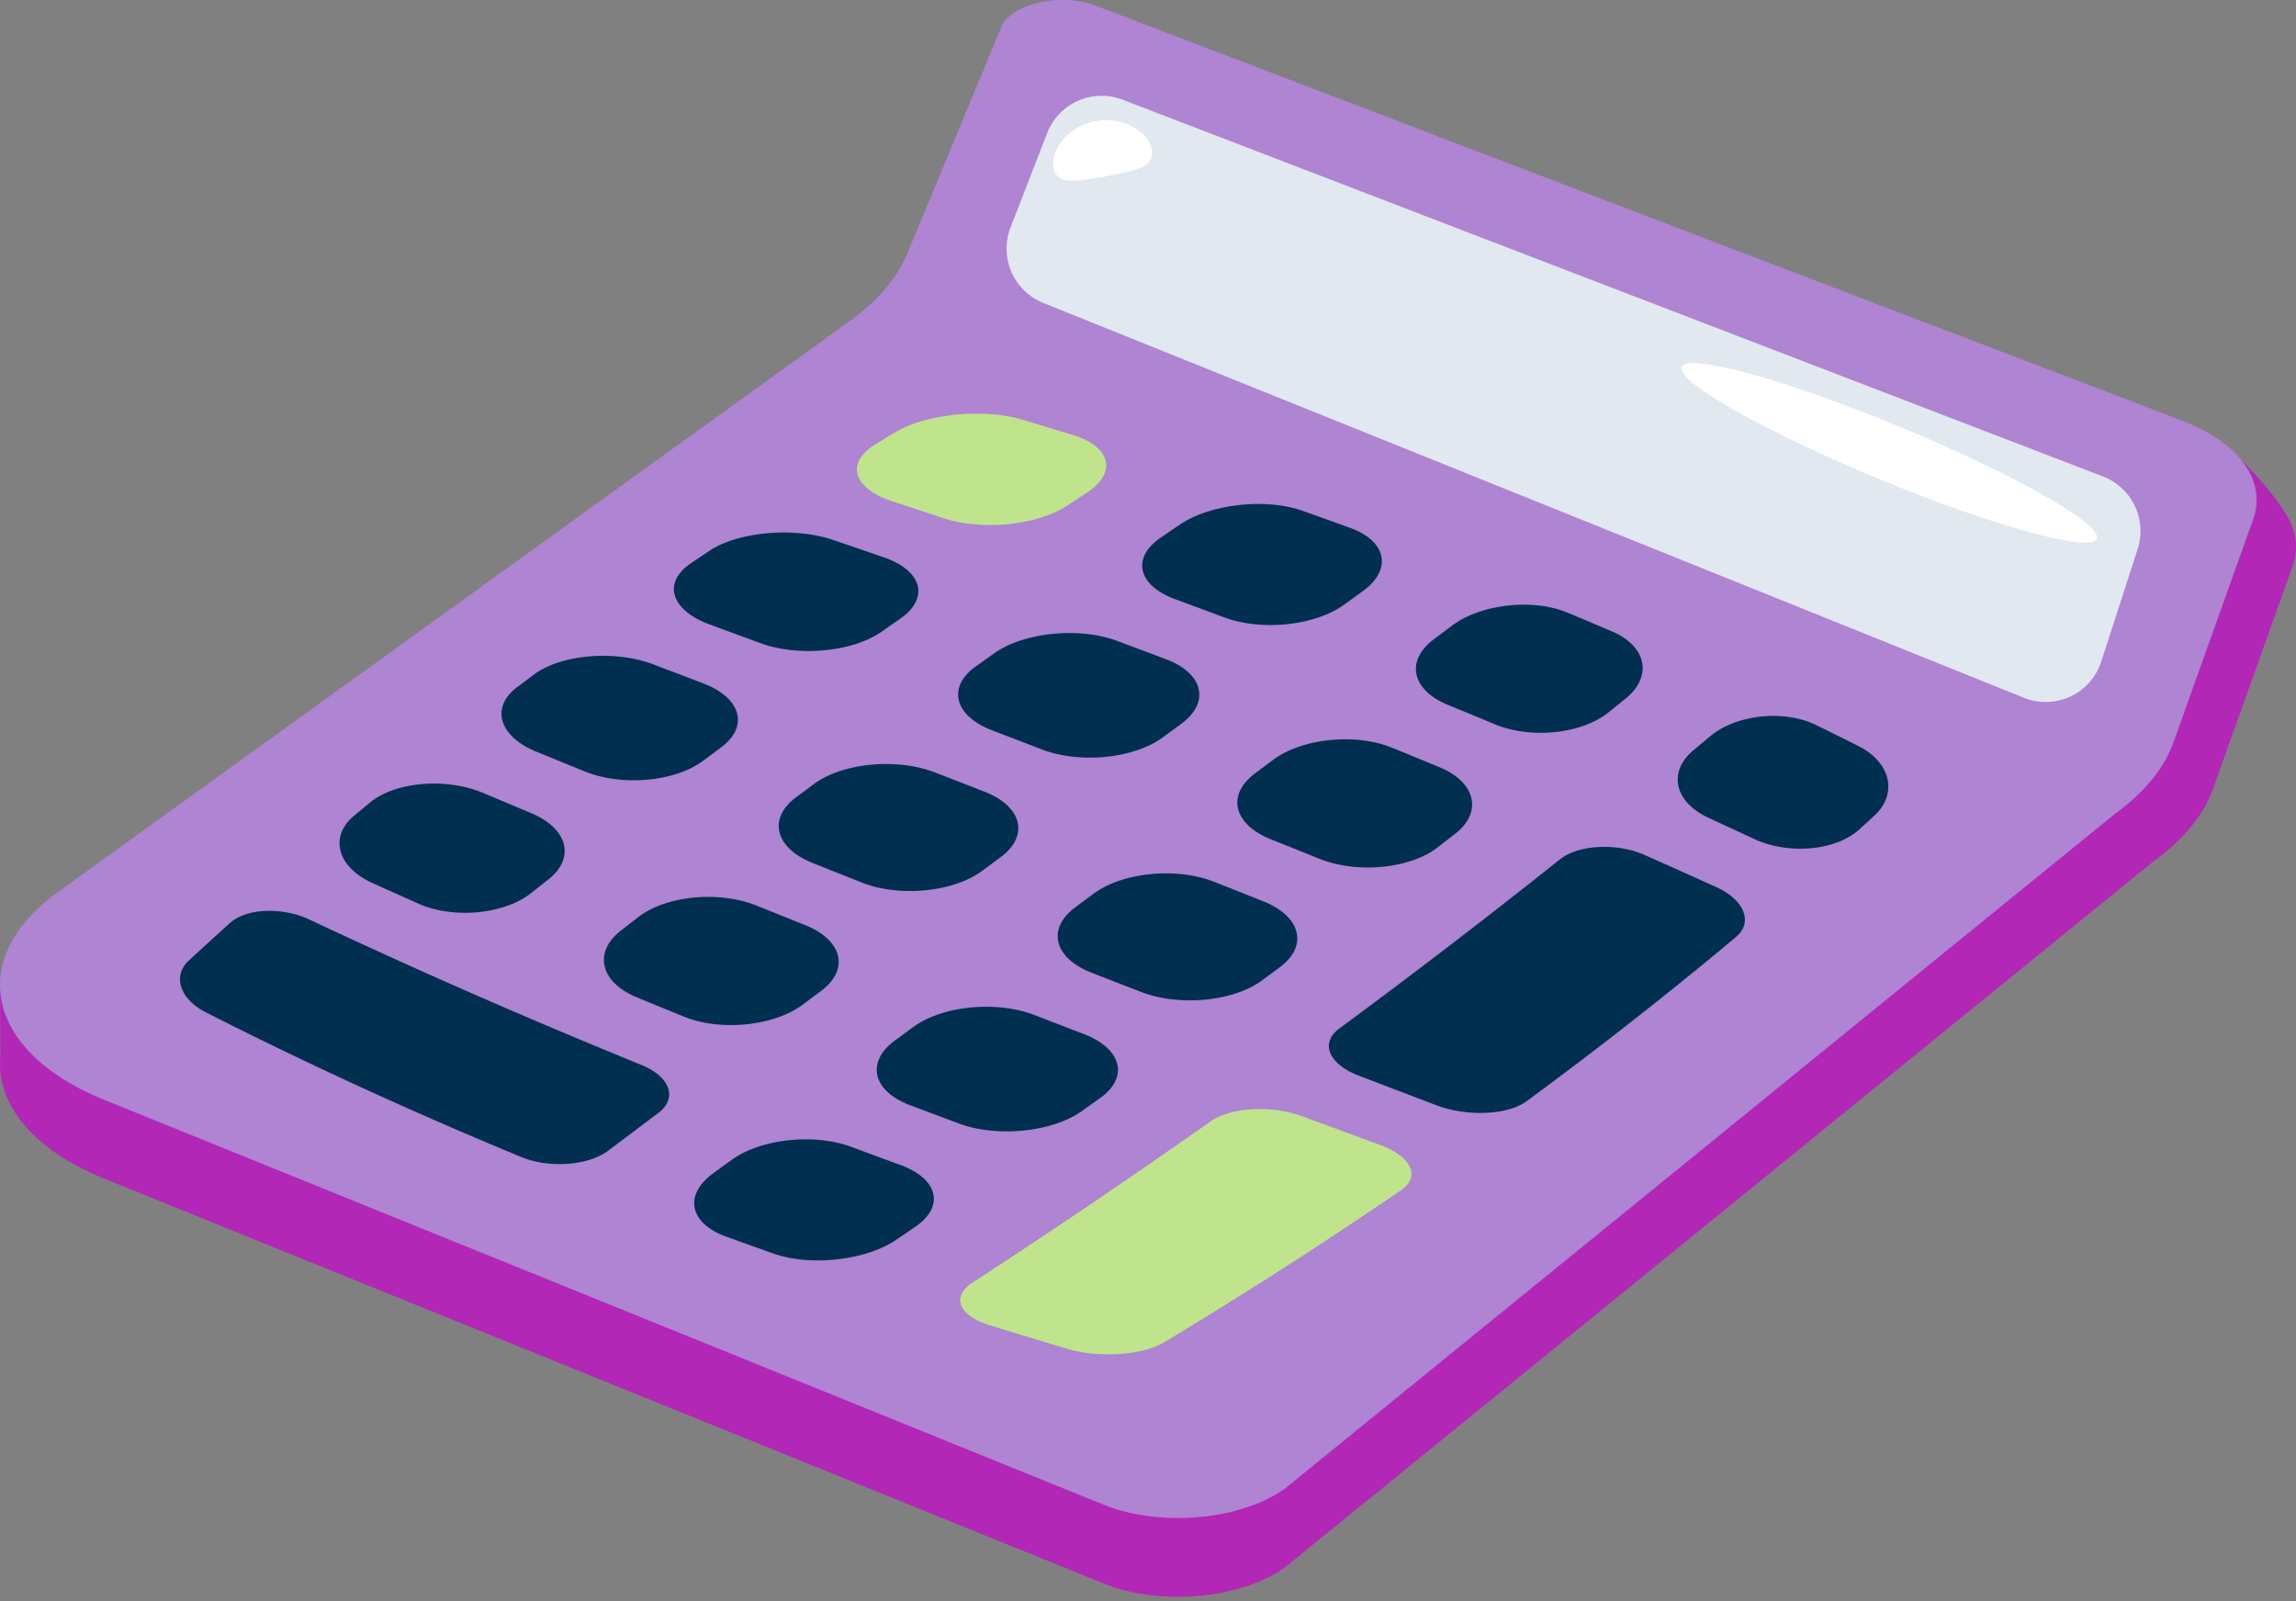
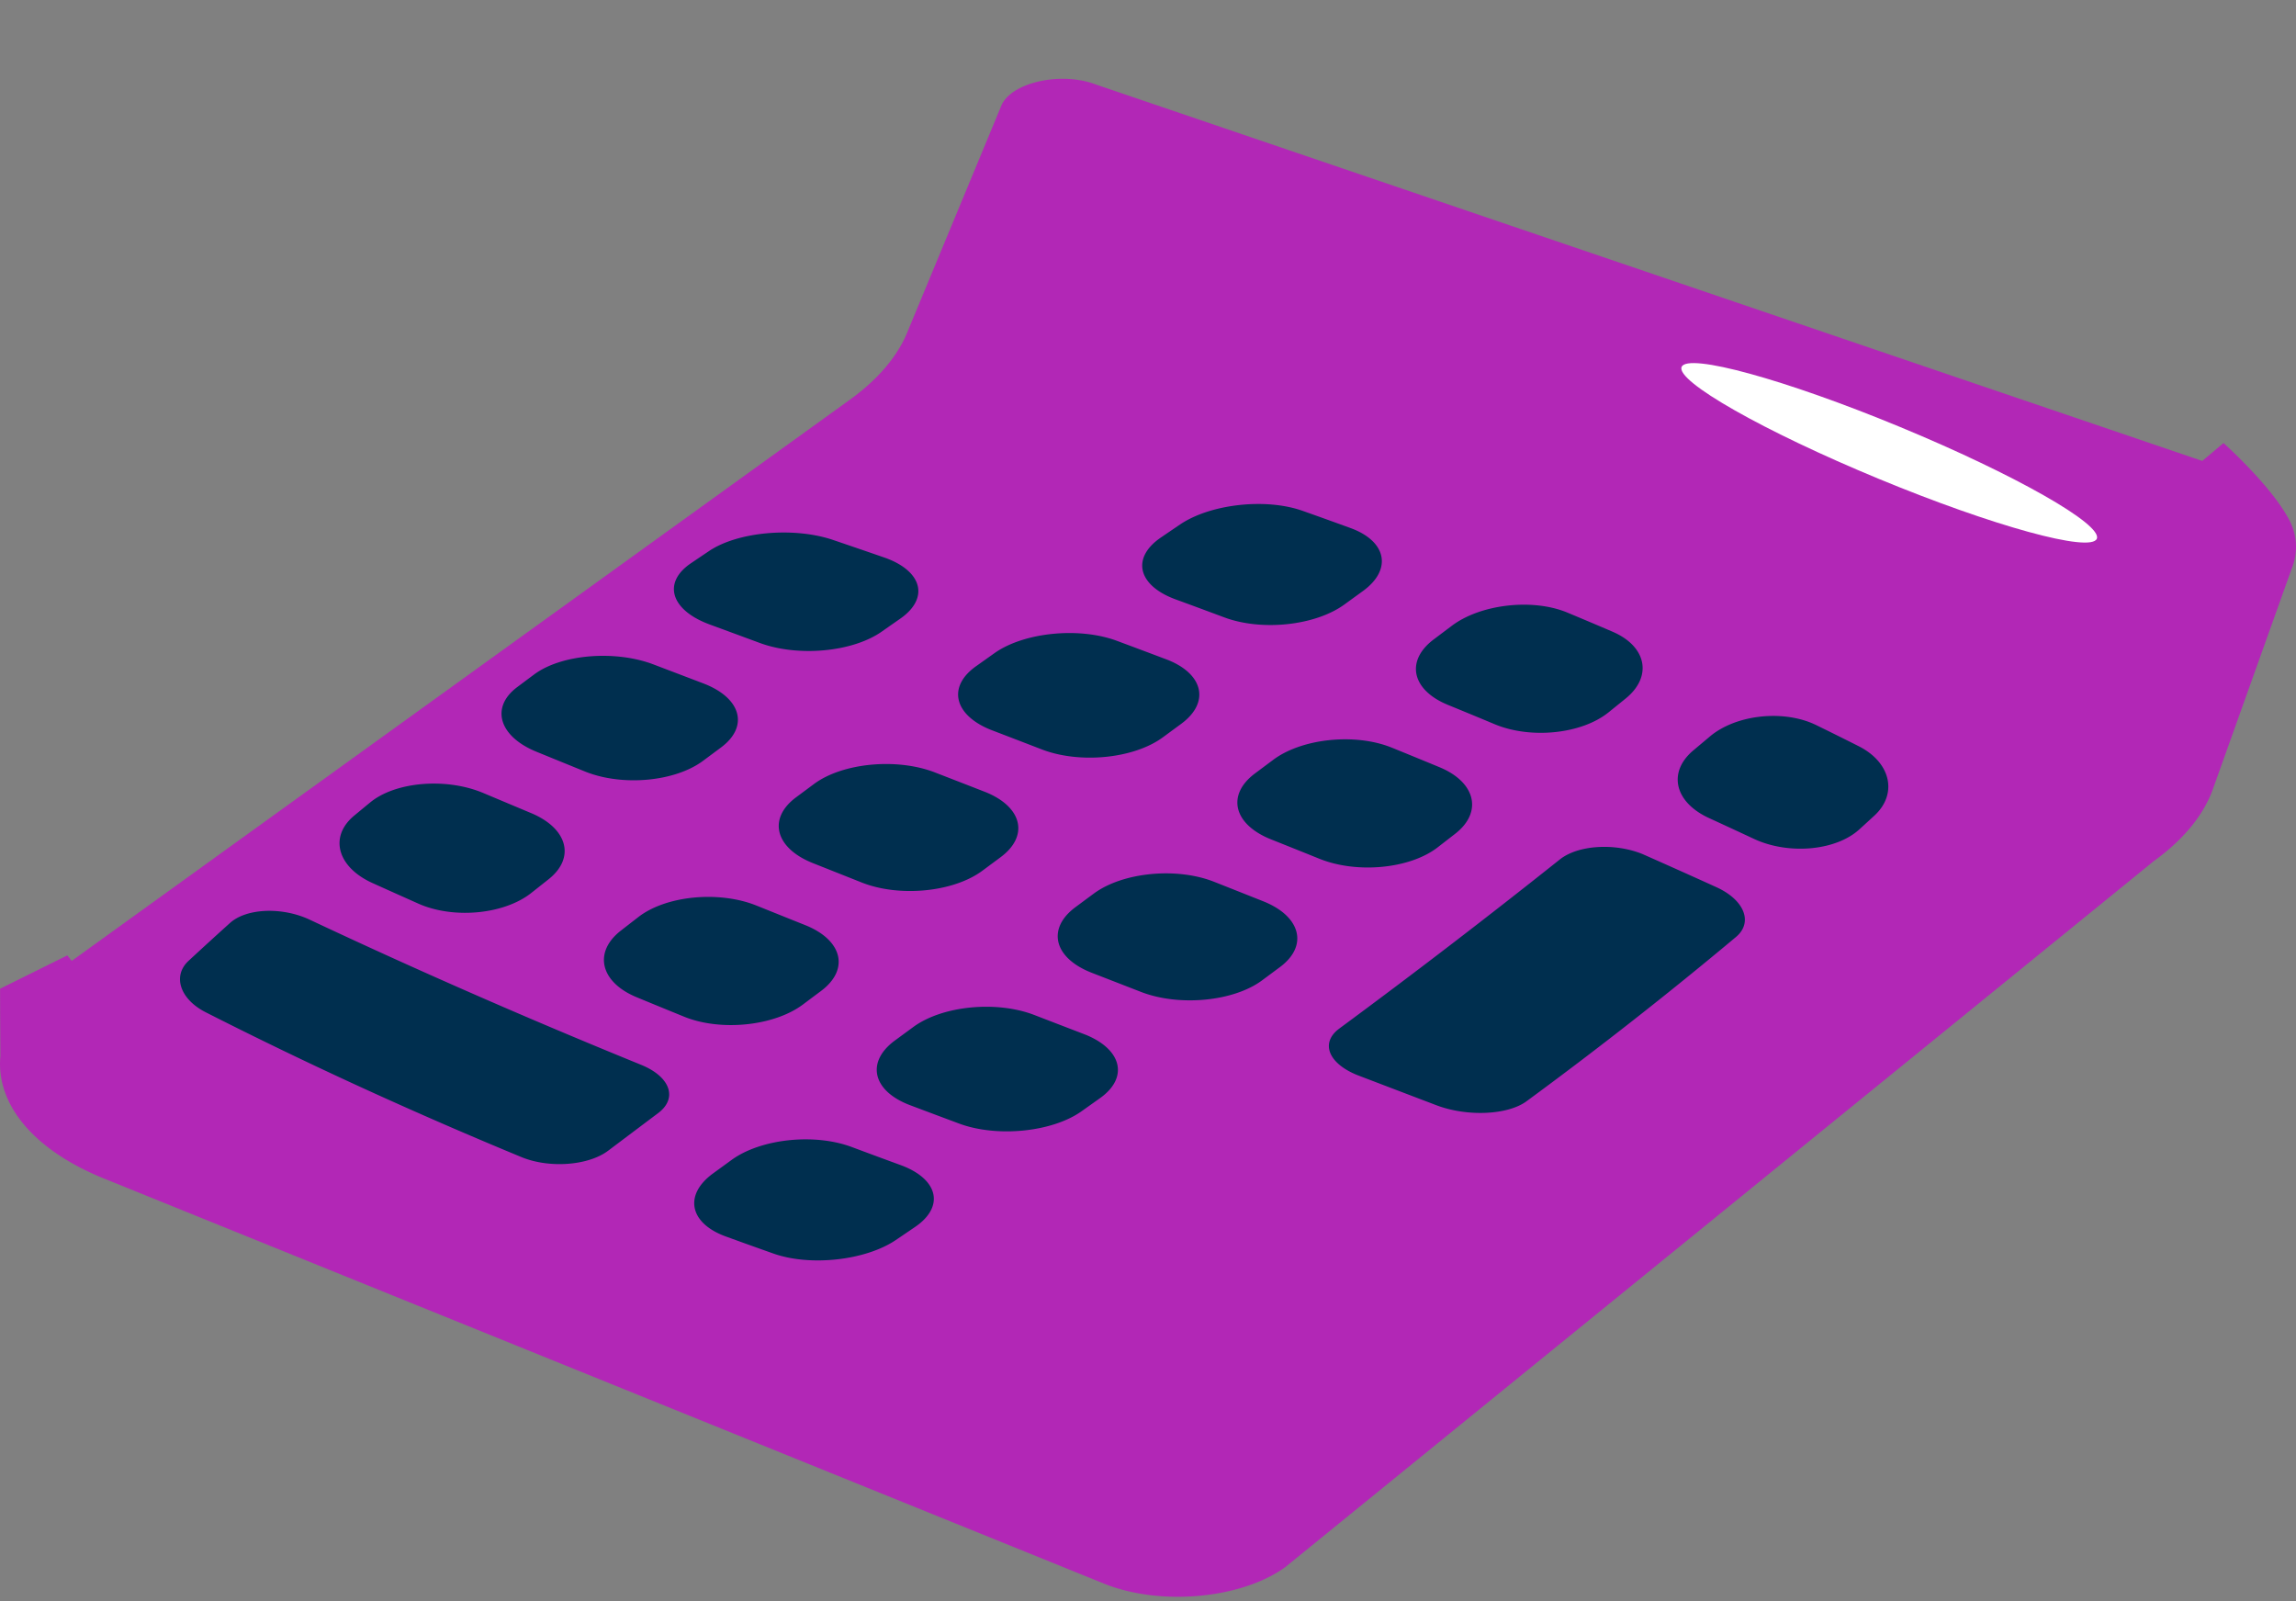
<svg xmlns="http://www.w3.org/2000/svg" width="152" height="106">
  <rect width="100%" height="100%" fill="#808080" stroke="none" />
  <g fill-rule="nonzero" fill="none">
    <path d="M151.45 34.227a4.955 4.955 0 0 0-.068-.114c-1.05-1.807-3.229-3.921-4.18-4.787l-1.407 1.184L72.547 5.593c-2.241-.857-5.458-.181-6.218 1.308l-6.276 15.123c-.663 1.598-1.956 3.113-3.788 4.433L4.748 63.603l-.296-.363-4.447 2.204c0 1.246.012 3.246.02 4.474-.034.36-.032.72.006 1.078.288 2.715 2.63 5.303 6.86 7.017l66.188 26.807c3.712 1.504 9.085 1.02 11.999-1.081l57.502-46.736c1.96-1.414 3.302-3.047 3.917-4.767l5.216-14.591c.467-1.17.354-2.345-.263-3.418Z" fill="#B227B6" />
-     <path d="M144.709 27.94a14.105 14.105 0 0 0-.25-.098L72.548.377c-2.241-.858-5.458-.181-6.218 1.307l-6.276 15.124c-.663 1.598-1.956 3.112-3.788 4.433L3.845 59.04c-6.143 4.428-4.78 10.588 3.046 13.757l66.188 26.808c3.712 1.504 9.085 1.02 11.999-1.081l54.895-44.621c1.96-1.414 3.302-3.048 3.917-4.767l5.216-14.592c1.014-2.542-.703-5.107-4.397-6.603" fill="#AE84D3" />
-     <path d="M71.532 28.971a6.213 6.213 0 0 0-.517-.182c-1.11-.341-2.225-.68-3.344-1.014-2.584-.764-6.39-.382-8.42.844-.43.26-.857.521-1.284.783-1.9 1.158-1.554 2.723.649 3.615.14.056.286.11.44.16 1.122.368 2.241.738 3.357 1.11 2.577.863 6.25.494 8.26-.833.424-.28.85-.559 1.276-.837 1.869-1.23 1.669-2.8-.417-3.646" fill="#BFE48B" />
    <path d="M48.424 76.785c1.933-1.41 5.485-1.788 7.967-.86 1.073.401 2.15.8 3.232 1.195.068.025.134.05.199.076 2.321.94 2.69 2.71.748 4.026l-1.265.859c-2.002 1.349-5.654 1.76-8.096.897-1.06-.374-2.116-.753-3.165-1.135a5.814 5.814 0 0 1-.195-.075c-2.241-.908-2.528-2.72-.65-4.091ZM20.22 60.752c.094.038.187.079.279.122 4.483 2.11 9.05 4.162 13.698 6.16 2.326.999 4.673 1.984 7.039 2.955.404.167.809.332 1.214.497 1.926.785 2.434 2.21 1.118 3.195-1.105.83-2.209 1.66-3.312 2.491-1.305.979-3.866 1.177-5.712.429l-.038-.016-1.168-.486a303.803 303.803 0 0 1-6.75-2.917 284.945 284.945 0 0 1-12.974-6.18c-1.701-.866-2.205-2.4-1.137-3.396.906-.84 1.82-1.675 2.744-2.507 1.037-.938 3.219-1.068 4.999-.347Zm48.254 6.433a1526.142 1526.142 0 0 0 3.388 1.303c2.419.98 2.87 2.844.963 4.2l-1.23.874c-1.943 1.374-5.586 1.741-8.094.812-1.085-.404-2.17-.81-3.25-1.218l-.144-.056c-2.366-.958-2.754-2.831-.873-4.219l1.22-.895c1.92-1.415 5.505-1.77 8.02-.801Zm40.263-10.653a578.672 578.672 0 0 1 4.898 2.195c1.858.848 2.437 2.332 1.29 3.295a279.06 279.06 0 0 1-13.864 10.872c-1.25.92-3.929 1.036-5.962.267a3507.427 3507.427 0 0 1-5.245-1.999c-1.928-.78-2.459-2.144-1.186-3.082a496.654 496.654 0 0 0 14.596-11.19c1.2-.955 3.616-1.11 5.473-.358Zm-58.66 3.408a1059.674 1059.674 0 0 0 3.252 1.305c2.457.995 2.922 2.934 1.025 4.35-.403.3-.804.6-1.205.901-1.904 1.42-5.426 1.787-7.85.805-1.06-.432-2.11-.86-3.156-1.294-2.408-.996-2.873-2.979-1.045-4.403.387-.302.776-.602 1.164-.903 1.834-1.422 5.335-1.756 7.814-.761Zm30.311-1.567c1.083.428 2.164.858 3.245 1.287.01.005.021.01.032.013 2.462.998 2.952 2.939 1.08 4.334l-1.196.888c-1.888 1.399-5.482 1.74-8.001.767l-3.271-1.27-.087-.035c-2.439-.987-2.886-2.902-.998-4.305.404-.3.808-.6 1.212-.898 1.912-1.419 5.488-1.771 7.984-.781Zm-48.482-5.919.077.032c1.053.444 2.11.888 3.166 1.33 2.446 1.018 2.958 2.978 1.156 4.395l-1.136.898c-1.745 1.38-4.963 1.725-7.289.783a6.04 6.04 0 0 1-.198-.085c-1.016-.453-2.03-.907-3.04-1.364-2.32-1.057-2.863-3.065-1.199-4.45.354-.293.708-.586 1.065-.878 1.66-1.366 4.966-1.646 7.398-.66Zm29.984-1.326c1.09.422 2.18.845 3.27 1.27l.09.035c2.437.987 2.883 2.903.997 4.304l-1.212.899c-1.912 1.418-5.489 1.77-7.985.781l-3.244-1.288-.034-.014c-2.462-.997-2.95-2.937-1.079-4.332l1.197-.889c1.888-1.399 5.48-1.74 8-.766Zm30.25-1.64c1.06.432 2.11.862 3.155 1.294 2.409.996 2.874 2.98 1.046 4.404l-1.164.902c-1.835 1.423-5.336 1.756-7.815.762-1.072-.433-2.147-.863-3.222-1.292l-.03-.012c-2.458-.996-2.923-2.935-1.026-4.351l1.207-.901c1.902-1.42 5.424-1.787 7.848-.805Zm27.767-1.639c.12.049.237.101.351.157.939.46 1.871.923 2.798 1.39 2.126 1.078 2.588 3.154 1.037 4.588-.33.304-.663.607-.995.91-1.5 1.37-4.435 1.674-6.687.762a6.282 6.282 0 0 1-.29-.126c-.987-.46-1.977-.92-2.971-1.376-2.302-1.05-2.768-3.052-1.031-4.498.364-.306.728-.61 1.092-.917 1.639-1.37 4.563-1.753 6.696-.89Zm-76.654-3.872 3.295 1.254.137.054c2.415.978 2.879 2.834 1.044 4.195l-1.182.878c-1.861 1.387-5.35 1.71-7.82.71l-.015-.006c-1.073-.435-2.144-.872-3.215-1.309-2.462-1.012-3.042-2.933-1.26-4.269.377-.282.754-.565 1.135-.847 1.792-1.33 5.34-1.62 7.88-.66Zm30.683-1.561a723.438 723.438 0 0 1 3.397 1.274c2.366.958 2.753 2.83.871 4.218l-1.219.896c-1.92 1.414-5.505 1.77-8.02.8a1499.985 1499.985 0 0 0-3.389-1.302c-2.419-.98-2.87-2.844-.963-4.2l1.23-.873c1.943-1.374 5.586-1.742 8.093-.813Zm29.777-1.888.054.022c1 .417 1.995.837 2.983 1.262 2.274.977 2.656 2.972.88 4.419l-1.133.915c-1.769 1.433-5.098 1.783-7.48.819a446.257 446.257 0 0 0-3.162-1.307c-2.401-.984-2.829-2.92-.928-4.343l1.2-.903c1.887-1.412 5.287-1.815 7.586-.884ZM46.948 36.47c1.91-1.279 5.61-1.605 8.195-.732 1.122.381 2.24.764 3.354 1.15.117.039.229.08.336.124 2.276.922 2.625 2.64.772 3.935-.411.286-.82.571-1.228.858-1.937 1.359-5.543 1.695-8.093.748-1.105-.409-2.212-.817-3.32-1.224a7.432 7.432 0 0 1-.205-.08c-2.377-.962-2.867-2.714-1.02-3.964.402-.272.805-.544 1.21-.815Zm39.282-2.658c1.061.375 2.116.754 3.166 1.137.067.024.133.05.197.075 2.24.907 2.526 2.72.647 4.09l-1.227.891c-1.931 1.41-5.482 1.788-7.965.86-1.074-.4-2.15-.8-3.234-1.195a6.604 6.604 0 0 1-.198-.077c-2.32-.94-2.69-2.708-.747-4.024.42-.287.842-.573 1.264-.859 2.002-1.348 5.654-1.76 8.097-.898Z" fill="#002F4F" />
-     <path d="M91.593 75.876a6.697 6.697 0 0 0-.196-.076c-1.725-.633-3.445-1.267-5.163-1.904-2.041-.758-4.763-.609-6.097.334a506.181 506.181 0 0 1-15.772 10.678c-1.288.841-.974 1.978.676 2.646.144.058.297.113.461.163 1.72.534 3.454 1.06 5.2 1.577 2.074.61 4.939.412 6.352-.435a323.361 323.361 0 0 0 15.701-10.073c1.264-.864.726-2.145-1.162-2.91" fill="#BFE48B" />
-     <path d="M133.991 46.19 69.063 20.05a3.877 3.877 0 0 1-2.161-5.001l2.425-6.243a3.861 3.861 0 0 1 4.984-2.21l64.913 24.943a3.876 3.876 0 0 1 2.292 4.814l-2.41 7.438a3.862 3.862 0 0 1-5.115 2.398Z" fill="#E2E8F0" />
    <ellipse fill="#FFF" transform="rotate(-67.525 125.07 29.975)" cx="125.071" cy="29.975" rx="1.856" ry="14.873" />
-     <path d="M70.263 11.837a.938.938 0 0 1-.494-.601c-.088-.292-.075-.675.079-1.1.152-.423.452-.878.907-1.27a3.84 3.84 0 0 1 3.743-.698c.565.2 1.01.517 1.303.857.295.34.445.694.468.997a.94.94 0 0 1-.245.74c-.175.188-.408.304-.652.392a7.167 7.167 0 0 1-.756.213c-.508.114-.986.228-1.403.305-.417.078-.904.144-1.42.221a7.16 7.16 0 0 1-.78.075c-.26.006-.519-.018-.75-.13Z" fill="#FFF" />
  </g>
</svg>